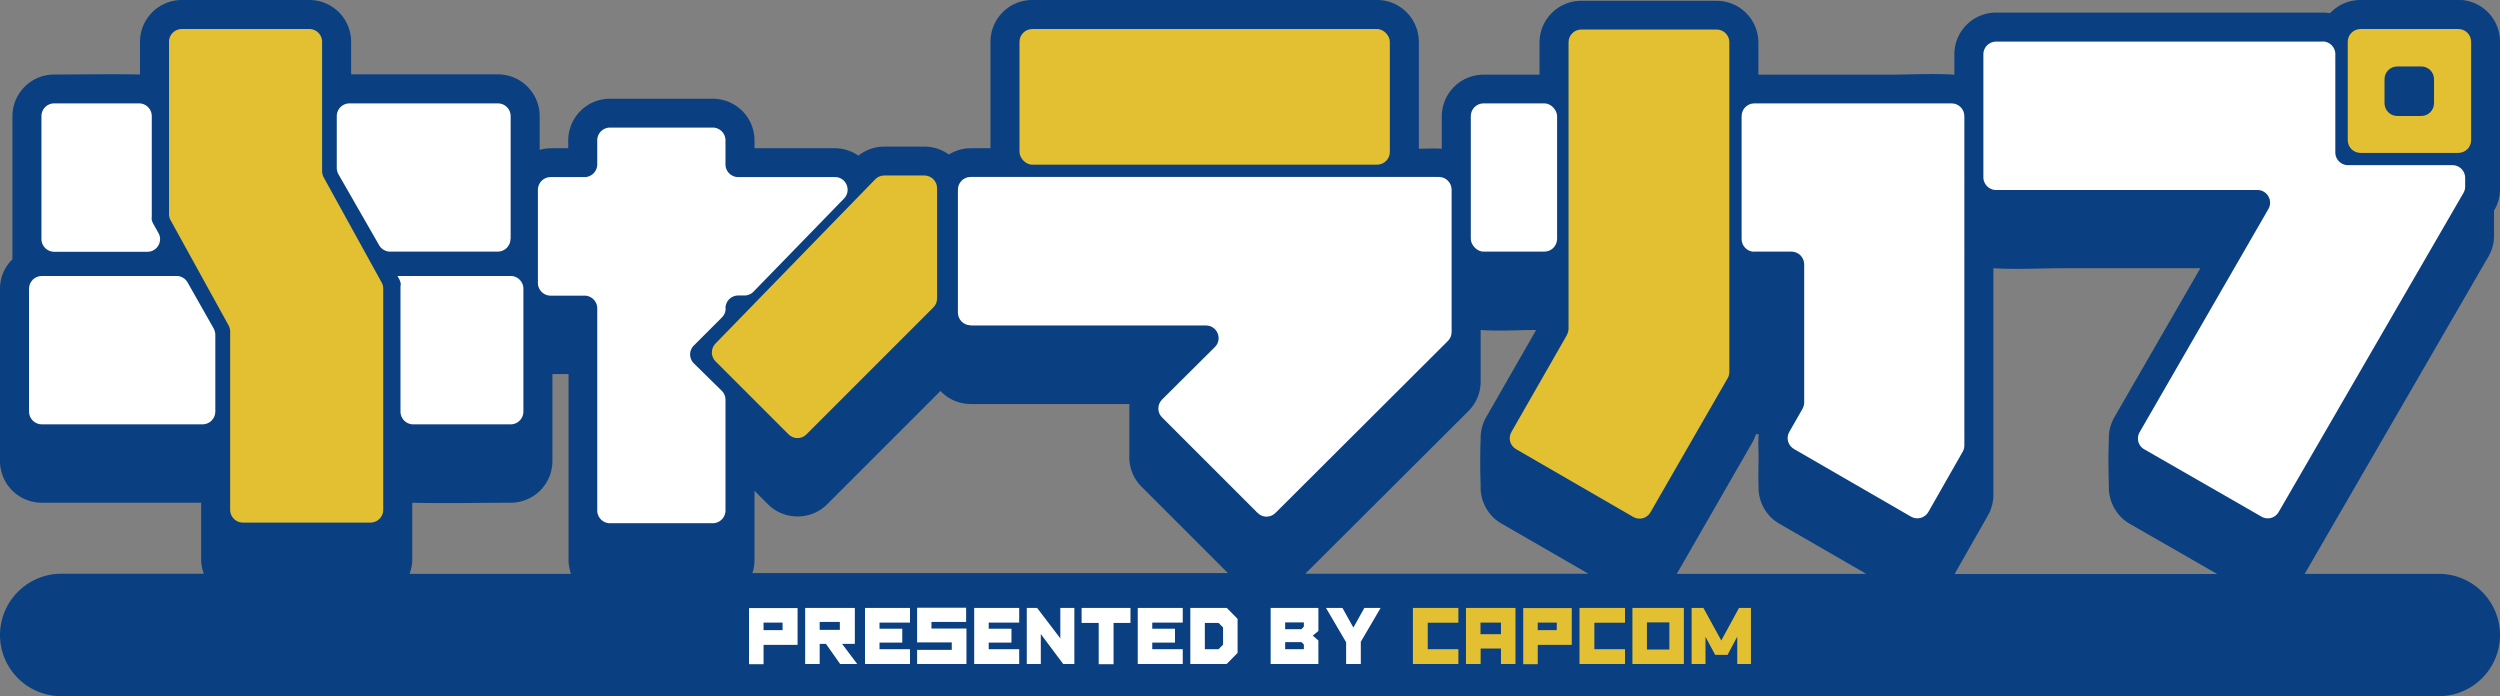
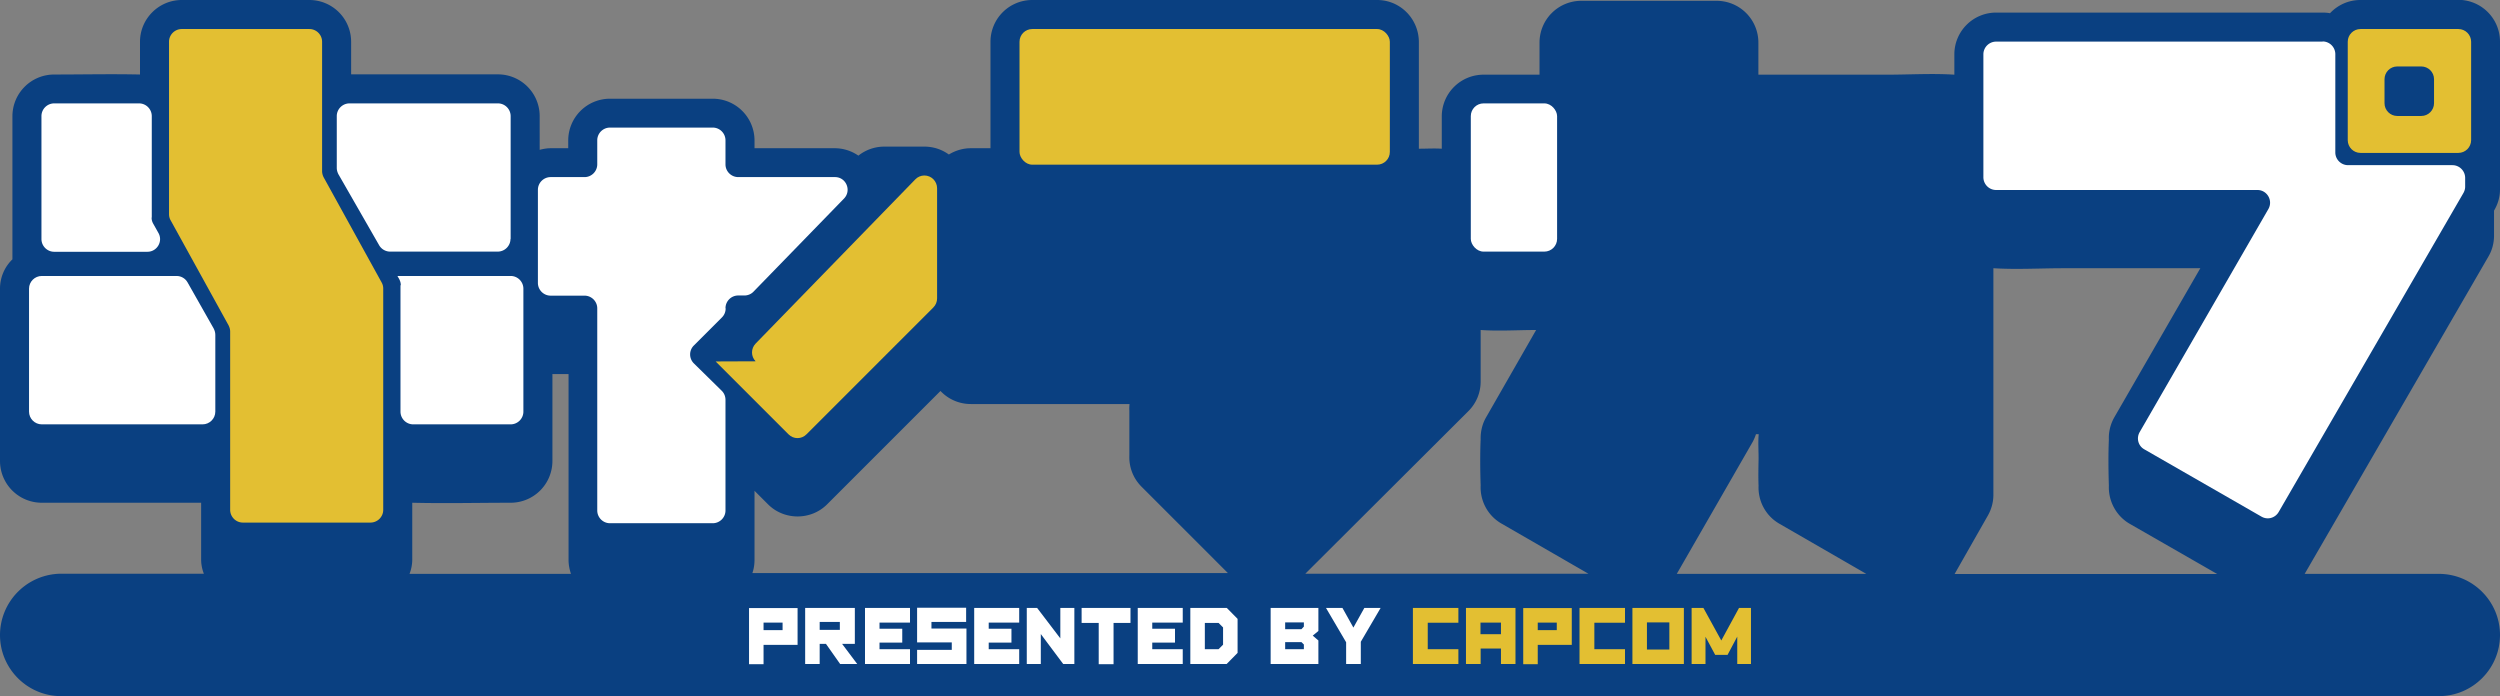
<svg xmlns="http://www.w3.org/2000/svg" id="_レイヤー_2" viewBox="0 0 155 43.16">
  <rect x="0" y="0" width="155" height="43.16" fill="#808080" stroke="none" />
  <defs>
    <style>.cls-1,.cls-3{fill:#e3bf32;stroke-width:0}.cls-3{fill:#fff}</style>
  </defs>
  <g id="_書き出し">
    <path d="M152.41 0h-6.07c-.74 0-1.41.32-1.88.82-.15-.03-.3-.04-.46-.04h-20.24a2.59 2.59 0 0 0-2.59 2.59v1.26c-1.38-.09-2.79 0-4.18 0h-7.97V2.64a2.59 2.59 0 0 0-2.59-2.59h-8.39a2.59 2.59 0 0 0-2.59 2.59v1.99h-3.47a2.59 2.59 0 0 0-2.59 2.59v2c-.47-.03-.95 0-1.42 0V2.62c0-1.46-1.16-2.62-2.59-2.62H64a2.59 2.59 0 0 0-2.59 2.59v6.6h-1.22c-.5 0-.97.15-1.36.39-.43-.31-.95-.49-1.52-.49h-2.49c-.58 0-1.15.2-1.6.56a2.58 2.58 0 0 0-1.46-.46h-4.98v-.48a2.59 2.59 0 0 0-2.59-2.59h-6.37a2.59 2.59 0 0 0-2.59 2.59v.48h-1.08c-.24 0-.47.04-.69.1V7.2a2.59 2.59 0 0 0-2.59-2.59h-9.1V2.59A2.59 2.59 0 0 0 19.18 0h-7.91C9.85 0 8.68 1.16 8.68 2.59v2.03c-1.77-.04-3.55 0-5.32 0A2.59 2.59 0 0 0 .77 7.21v8.87C.3 16.53 0 17.18 0 17.9V28.58a2.59 2.59 0 0 0 2.59 2.59h9.88v3.5c0 .32.06.62.17.9H3.79A3.81 3.81 0 0 0 0 39.37c0 2.09 1.7 3.79 3.79 3.79h147.42c2.09 0 3.79-1.7 3.79-3.79s-1.7-3.79-3.79-3.79h-8.32l11.39-19.67c.23-.39.35-.84.35-1.3v-1.55c.23-.39.37-.83.37-1.31V2.58a2.59 2.59 0 0 0-2.59-2.59ZM25.39 35.58c.11-.28.17-.59.17-.9v-3.51c2.03.05 4.07 0 6.1 0a2.59 2.59 0 0 0 2.59-2.59v-5.39h1v11.52c0 .31.06.6.15.87h-10Zm21.24 0c.1-.27.15-.56.15-.87v-4.28l.84.84c1 1 2.66 1 3.66 0l7.03-7.03c.47.5 1.14.81 1.88.81h9.84c-.01.13-.02.26-.01.39V28.24c-.03.72.24 1.42.75 1.93l5.36 5.36h-29.5Zm34.29 0 10.12-10.09c.49-.49.76-1.14.76-1.83v-3.2c1.14.08 2.3 0 3.44 0l-3.1 5.41c-.25.43-.35.91-.34 1.37-.04.94-.03 1.92 0 2.86-.04.93.42 1.86 1.29 2.36l5.39 3.11H80.93Zm23.04 0 4.71-8.19c.08-.15.15-.31.2-.47h.17c-.05.53 0 1.08-.01 1.61s-.02 1.06 0 1.58c-.04.93.42 1.86 1.29 2.36l5.39 3.11h-11.75Zm17.23 0 2.06-3.62c.22-.39.34-.83.34-1.28V16.63c1.44.09 2.9 0 4.34 0h8.49l-5.33 9.24c-.24.42-.36.9-.34 1.38-.04.94-.03 1.92 0 2.86-.04.96.46 1.89 1.3 2.37l5.42 3.11H121.2Z" style="fill:#0a4081;stroke-width:0" />
    <path d="M1.8 17.9v7.62c0 .43.35.79.79.79h9.97c.43 0 .79-.35.79-.79v-4.76c0-.14-.04-.27-.1-.39l-1.62-2.86c-.14-.25-.4-.4-.68-.4H2.59c-.43 0-.79.35-.79.79Z" class="cls-3" />
    <path d="M19.18 1.8h-7.91c-.43 0-.79.35-.79.79v10.69c0 .13.03.26.1.38l3.59 6.51c.06.12.1.25.1.38v11.06c0 .43.35.79.79.79h7.91c.43 0 .79-.35.79-.79V17.89c0-.13-.03-.26-.1-.38L20.07 11a.861.861 0 0 1-.1-.38V2.59c0-.43-.35-.79-.79-.79Z" class="cls-1" />
    <path d="M31.66 14.82V7.2c0-.43-.35-.79-.79-.79h-9.2c-.43 0-.79.35-.79.79v3.21c0 .14.04.27.1.39l2.53 4.41c.14.24.4.39.68.39h6.67c.43 0 .79-.35.79-.79ZM9.41 13.48V7.2c0-.43-.35-.79-.79-.79H3.36c-.43 0-.79.35-.79.79v7.62c0 .43.35.79.79.79h5.78c.6 0 .98-.65.68-1.17l-.32-.57a.746.746 0 0 1-.1-.38ZM24.83 17.69v7.83c0 .43.35.79.79.79h6.04c.43 0 .79-.35.79-.79V17.9c0-.43-.35-.79-.79-.79h-7.02l.11.19c.06.12.1.24.1.38Z" class="cls-3" />
    <rect width="22.96" height="8.41" x="63.21" y="1.8" class="cls-1" rx=".79" ry=".79" />
-     <path d="M60.19 20.18h14.58c.7 0 1.05.85.55 1.34l-3.27 3.25c-.31.31-.31.81 0 1.11l5.92 5.92c.31.31.8.31 1.11 0l10.69-10.66c.15-.15.23-.35.23-.56v-8.82c0-.43-.35-.79-.79-.79H60.18c-.43 0-.79.35-.79.79v7.62c0 .43.35.79.79.79ZM108.77 15.6h2.3c.43 0 .79.35.79.79v8.56c0 .14-.04.27-.1.39l-.82 1.43c-.22.38-.09.85.29 1.07l7.25 4.19c.38.22.86.09 1.08-.29l2.13-3.74c.07-.12.1-.25.1-.39V7.2c0-.43-.35-.79-.79-.79h-12.23c-.43 0-.79.35-.79.79v7.62c0 .43.35.79.79.79Z" class="cls-3" />
-     <path d="m97.15 20.77-3.44 6.01c-.22.38-.09.85.29 1.07l7.26 4.2c.38.22.86.09 1.07-.29l4.79-8.32c.07-.12.1-.25.1-.39V2.62c0-.43-.35-.79-.79-.79h-8.39c-.43 0-.79.35-.79.79v17.75c0 .14-.04.27-.1.39Z" class="cls-1" />
    <rect width="5.35" height="9.19" x="91.19" y="6.41" class="cls-3" rx=".79" ry=".79" />
    <path d="M145.56 2.59v6.1c0 .43.35.79.79.79h6.07c.43 0 .79-.35.79-.79v-6.1c0-.43-.35-.79-.79-.79h-6.07c-.43 0-.79.35-.79.79Zm4.56 4.6h-1.49c-.43 0-.79-.35-.79-.79V4.91c0-.43.35-.79.79-.79h1.49c.43 0 .79.35.79.79V6.4c0 .43-.35.79-.79.79Z" class="cls-1" />
    <path d="M144 2.58h-20.24c-.43 0-.79.35-.79.79v7.62c0 .43.35.79.79.79h16.2c.6 0 .98.65.68 1.18l-7.98 13.83c-.22.38-.09.86.29 1.07l7.26 4.17c.38.22.85.09 1.07-.29l11.45-19.77c.07-.12.11-.26.11-.39v-.55c0-.43-.35-.79-.79-.79h-6.47c-.43 0-.79-.35-.79-.79V3.36c0-.43-.35-.79-.79-.79ZM44.98 19.11c0-.43.35-.79.79-.79h.39c.21 0 .42-.09.56-.24l5.61-5.77c.48-.5.13-1.33-.56-1.33h-6c-.43 0-.79-.35-.79-.79V8.7c0-.43-.35-.79-.79-.79h-6.37c-.43 0-.79.35-.79.79v1.49c0 .43-.35.79-.79.79h-2.1c-.43 0-.79.35-.79.79v5.77c0 .43.35.79.79.79h2.1c.43 0 .79.35.79.79v12.53c0 .43.35.79.79.79h6.37c.43 0 .79-.35.79-.79v-6.86c0-.21-.08-.41-.23-.56l-1.73-1.7a.779.779 0 0 1 0-1.11l1.74-1.74c.15-.15.23-.35.23-.56Z" class="cls-3" />
-     <path d="m44.37 22.41 4.52 4.52c.31.31.8.31 1.11 0l7.87-7.87c.15-.15.23-.35.23-.56v-6.83c0-.43-.35-.79-.79-.79h-2.49c-.21 0-.42.09-.56.24l-9.9 10.18c-.3.31-.3.8 0 1.1Z" class="cls-1" />
+     <path d="m44.37 22.41 4.52 4.52c.31.31.8.31 1.11 0l7.87-7.87c.15-.15.23-.35.23-.56v-6.83c0-.43-.35-.79-.79-.79c-.21 0-.42.09-.56.24l-9.9 10.18c-.3.31-.3.8 0 1.1Z" class="cls-1" />
    <path d="M49.45 39.98h-2.11v1.2h-.9V37.7h3.01v2.29Zm-.93-.91v-.47h-1.18v.47h1.18ZM53.15 41.17h-1.06l-.88-1.25h-.39v1.25h-.9v-3.48H53v2.23h-.79l.94 1.25Zm-1.08-2.12v-.49h-1.25v.49h1.25ZM56.42 41.17h-2.79v-3.48h2.79v.91h-1.89v.38h1.41v.86h-1.41v.41h1.89v.92ZM59.92 41.17h-3.06v-.88h2.15v-.46h-2.15v-2.15h3.04v.88h-2.15v.41h2.17v2.2ZM63.19 41.17H60.4v-3.48h2.79v.91H61.3v.38h1.41v.86H61.3v.41h1.89v.92ZM66.61 41.17h-.69l-1.39-1.86v1.86h-.87v-3.48h.64l1.44 1.89v-1.89h.87v3.48ZM70.09 38.62h-1.05v2.56h-.92v-2.56h-1.06v-.93h3.03v.93ZM73.33 41.17h-2.79v-3.48h2.79v.91h-1.89v.38h1.41v.86h-1.41v.41h1.89v.92ZM76.73 40.48l-.68.69H73.8v-3.48h2.26l.67.68v2.12Zm-.9-.51V38.9l-.28-.28h-.85v1.63h.85l.28-.28ZM81.74 41.17h-2.96v-3.48h2.96v1.43l-.35.29.35.3v1.46Zm-.9-2.32v-.26h-1.16v.42h1.01l.15-.16Zm0 1.4v-.29l-.15-.15h-1.01v.44h1.16ZM85.6 37.69l-1.23 2.1v1.38h-.91v-1.35l-1.25-2.13h1.02l.68 1.22.68-1.22h1.02Z" class="cls-3" />
    <path d="M90.42 41.17H87.6v-3.48h2.82v.92h-1.9v1.64h1.9v.92ZM93.96 41.17h-.9v-.96H91.8v.96h-.91v-3.48h3.07v3.48Zm-.9-1.85v-.72h-1.27v.72h1.27ZM97.45 39.98h-2.11v1.2h-.9V37.7h3.01v2.29Zm-.93-.91v-.47h-1.18v.47h1.18ZM100.75 41.17h-2.82v-3.48h2.82v.92h-1.9v1.64h1.9v.92ZM104.4 41.17h-3.19v-3.48h3.19v3.48Zm-.9-.9v-1.68h-1.39v1.68h1.39ZM108.57 41.17h-.86v-1.7l-.6 1.13h-.77l-.6-1.12v1.69h-.86v-3.48h.73l1.11 2.02 1.1-2.02h.74v3.48Z" class="cls-1" />
  </g>
</svg>